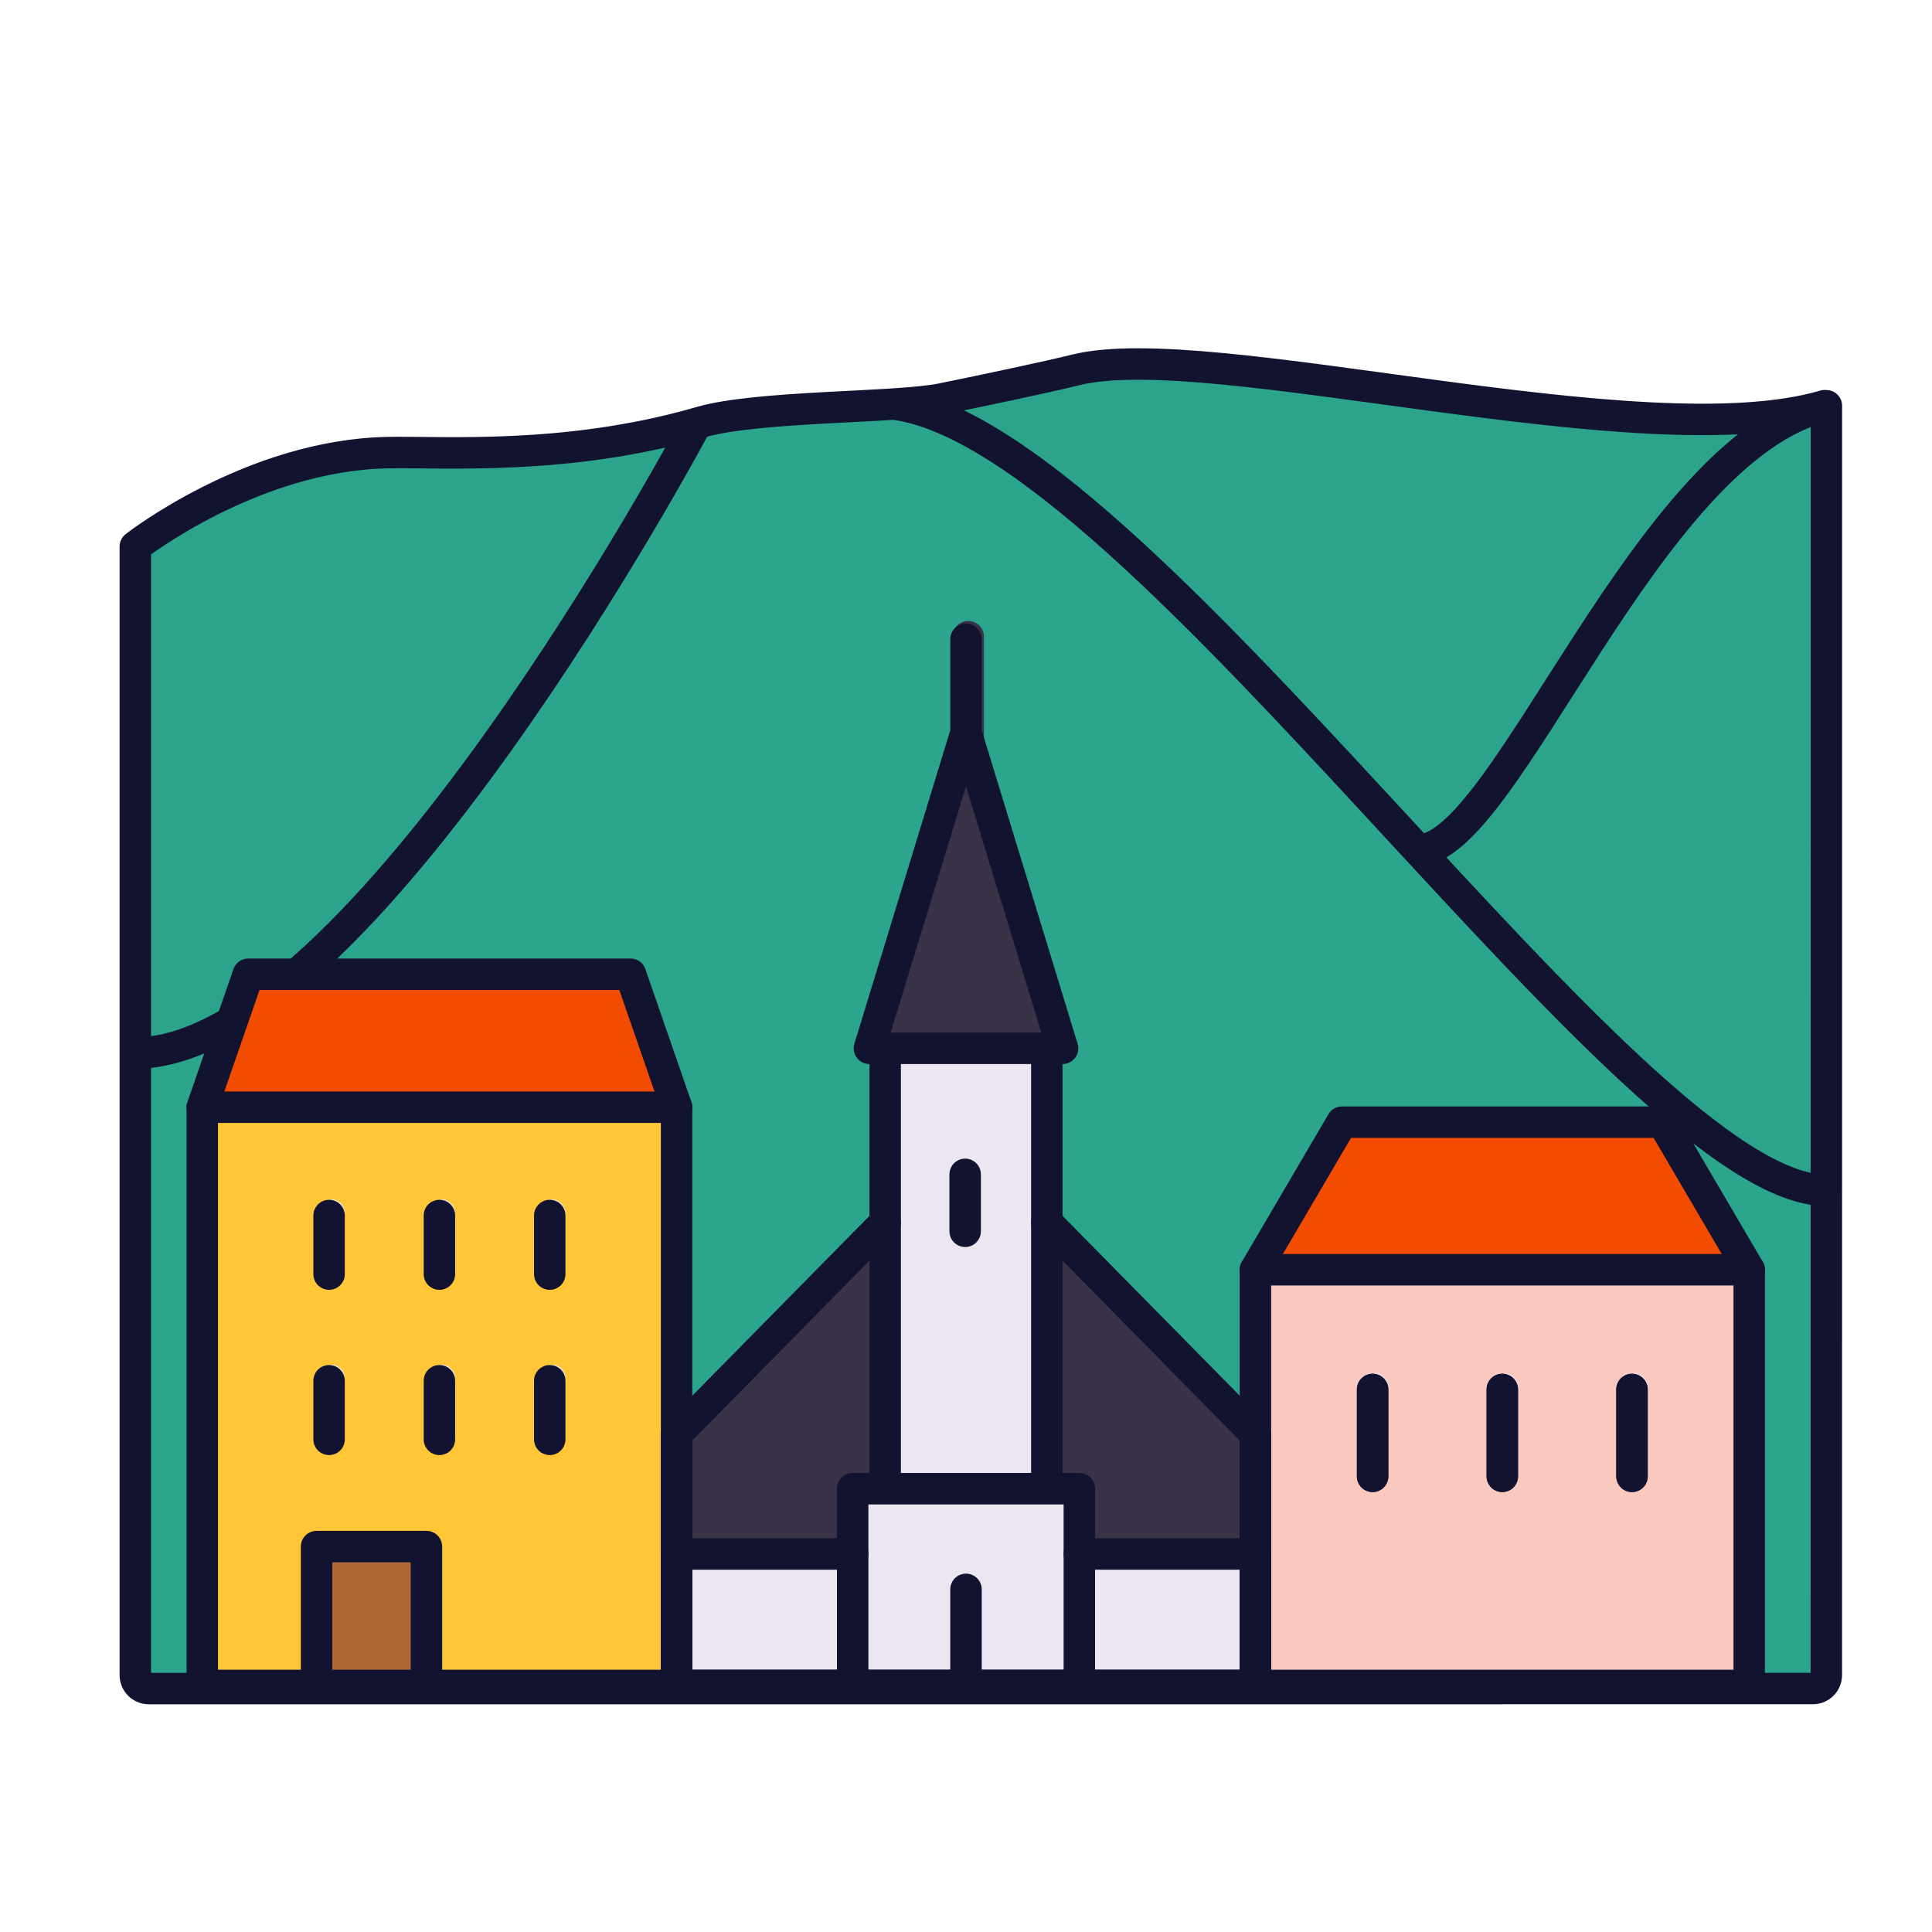
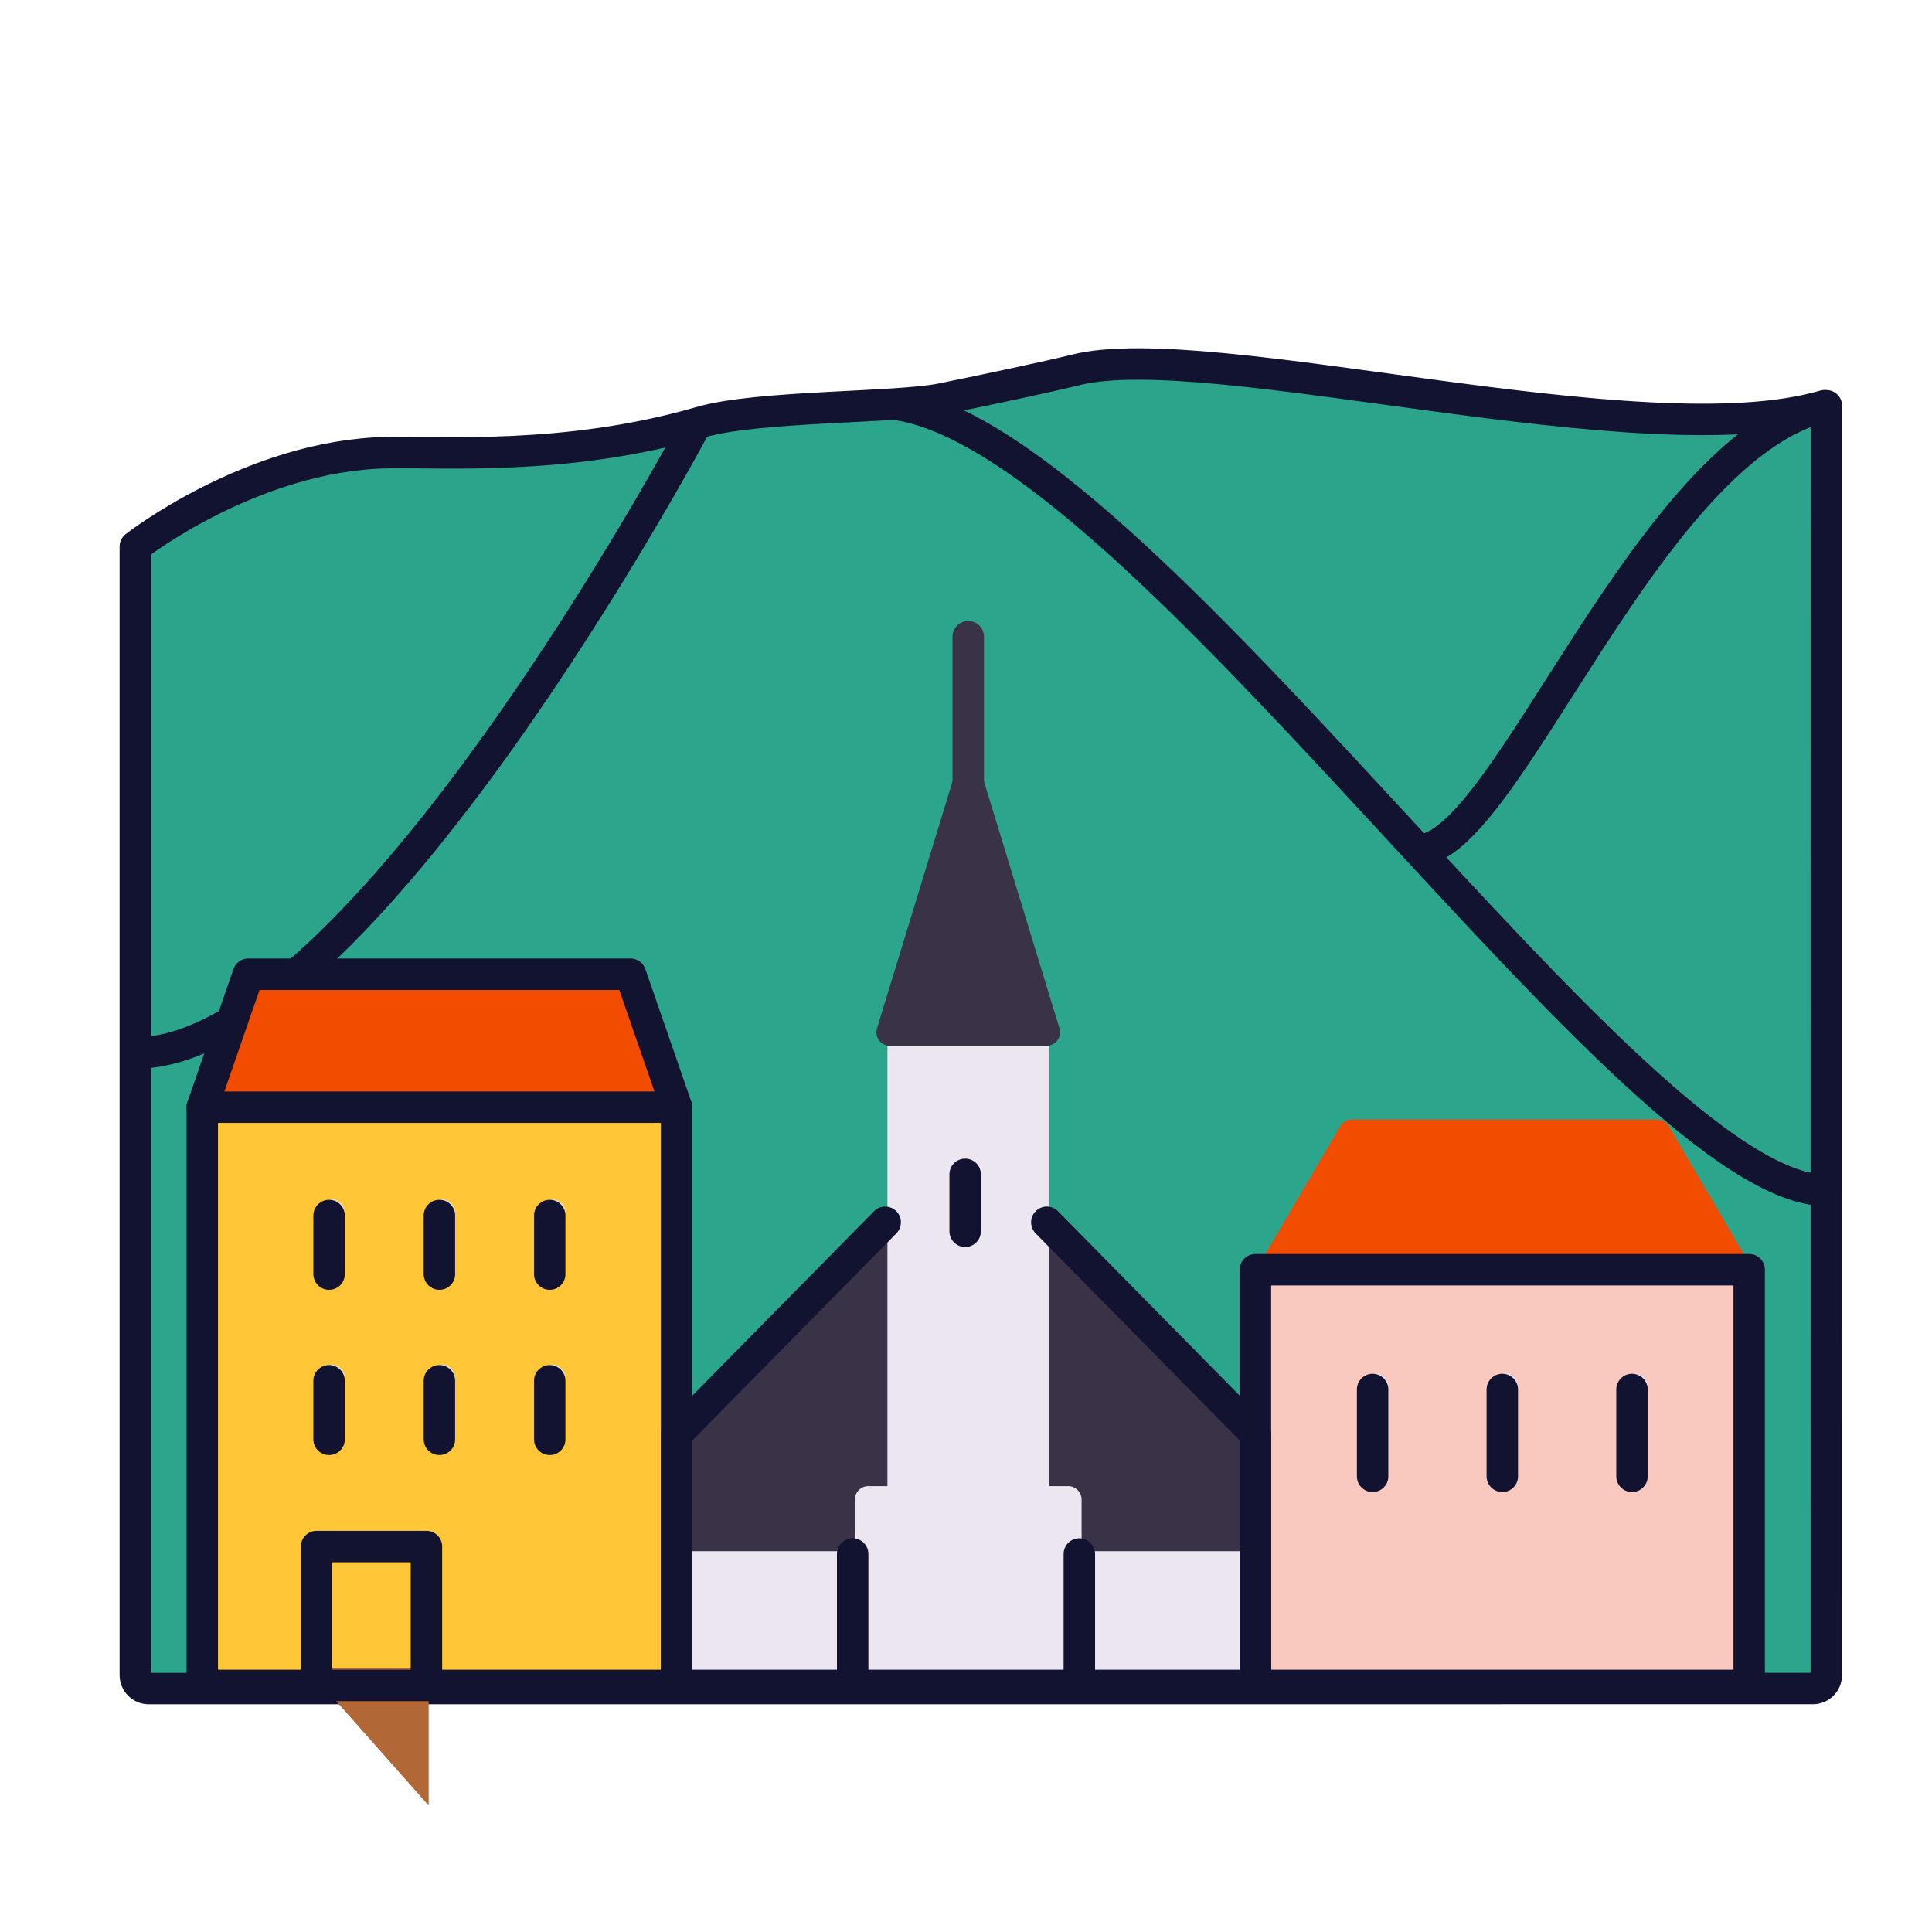
<svg xmlns="http://www.w3.org/2000/svg" width="430" height="430" style="width:100%;height:100%;transform:translate3d(0,0,0);content-visibility:visible" viewBox="0 0 430 430">
  <defs>
    <clipPath id="a">
      <path d="M0 0h430v430H0z" />
    </clipPath>
    <clipPath id="c">
      <path d="M0 0h430v430H0z" />
    </clipPath>
    <clipPath id="f">
      <path d="M0 0h430v430H0z" />
    </clipPath>
    <clipPath id="e">
      <path d="M0 0h430v430H0z" />
    </clipPath>
    <clipPath id="d">
      <path d="M0 0h430v430H0z" />
    </clipPath>
    <clipPath id="b">
      <path d="M0 0h430v430H0z" />
    </clipPath>
  </defs>
  <g clip-path="url(#a)">
    <g clip-path="url(#b)" style="display:block">
      <g fill="#2CA58D" style="display:block">
        <path d="m406.485 90.31-.001 282.499a3 3 0 0 1-3 3l-370.365.012a3 3 0 0 1-3-3v-251.18s25.893-20.313 56.104-20.901c12.631-.246 40.053 1.85 69.819-6.795 12.572-3.651 43.53-3.12 53.49-5.149s23.783-4.946 29.881-6.469c29.881-7.465 126.14 19.906 166.699 7.962" class="tertiary" />
        <path d="M-62.439 70.068c49.89 0 123.522-137.46 124.878-140.136-29.36 8.297-56.291 6.26-68.774 6.502-30.21.589-56.104 20.902-56.104 20.902V70.068z" class="tertiary" opacity=".5" style="mix-blend-mode:multiply" transform="translate(92.558 164.305)" />
        <path d="M103.404-82.682C62.845-70.739-33.413-98.109-63.294-90.644c-6.098 1.522-19.921 4.44-29.881 6.469-2.455.5-6.187.845-10.602 1.135C-48.748-76.036 60.705 91.955 103.777 91.955V-82.661l-.373-.021z" class="tertiary" opacity=".5" style="mix-blend-mode:multiply" transform="translate(302.708 172.971)" />
        <path d="M12.936 54.093C-29.206 8.519-74.3-41.426-103.777-45.178c4.415-.29 8.147-.635 10.602-1.135 9.96-2.029 23.783-4.947 29.881-6.469 29.881-7.465 126.139 19.905 166.698 7.962l.373.021c-40.03 9.281-71.375 98.891-90.841 98.892z" class="tertiary" opacity=".5" style="mix-blend-mode:multiply" transform="translate(302.708 135.109)" />
      </g>
      <path fill="none" stroke="#121331" stroke-linecap="round" stroke-linejoin="round" stroke-width="7" d="m406.49 90.31-.01 282.5c0 1.66-1.34 3-3 3l-370.36.01c-1.66 0-3-1.34-3-3V121.64s25.89-20.31 56.1-20.9c12.63-.25 40.06 1.85 69.82-6.8 12.57-3.65 43.53-3.12 53.49-5.14 9.96-2.03 23.79-4.95 29.88-6.47 29.88-7.47 126.14 19.9 166.7 7.96M30.12 234.37c49.89 0 123.52-137.46 124.88-140.13-29.36 8.29-56.29 6.26-68.78 6.5-30.21.59-56.1 20.9-56.1 20.9v112.73zM406.11 90.29c-40.56 11.94-136.81-15.43-166.7-7.96-6.09 1.52-19.92 4.44-29.88 6.47-2.45.5-6.18.84-10.6 1.13 55.03 7 164.48 175 207.56 175V90.31l-.38-.02zm-90.47 98.91c-42.14-45.57-87.23-95.52-116.71-99.27 4.42-.29 8.15-.63 10.6-1.13 9.96-2.03 23.79-4.95 29.88-6.47 29.89-7.47 126.14 19.9 166.7 7.96l.38.02c-40.03 9.28-71.38 98.89-90.85 98.89z" class="primary" style="display:block" />
      <g style="display:block">
        <path fill="#3A3347" d="m233.489 271.475 46.429 47.128-.003 26.696H151.082l.003-26.696 46.426-47.125" class="quaternary" />
        <path fill="#EBE6EF" d="M279.918 345.299v29.249H151.082v-29.249h39.192v-11.533a3 3 0 0 1 3-3h44.452a3 3 0 0 1 3 3v11.533h39.192z" class="secondary" />
        <path fill="#EBE6EF" d="M-19.596 14.625h39.192v-29.25h-39.192v29.25z" class="secondary" style="mix-blend-mode:multiply" transform="translate(170.678 359.924)" />
        <path fill="#EBE6EF" d="M-19.596 14.625h39.192v-29.25h-39.192v29.25z" class="secondary" style="mix-blend-mode:multiply" transform="translate(260.322 359.924)" />
        <path fill="#F24C00" d="m151.082 245.861-9.552-27.579a3.001 3.001 0 0 0-2.835-2.019H57.903a3.001 3.001 0 0 0-2.835 2.019l-9.552 27.579" class="quinary" />
        <path fill="#FFC738" d="M151.082 374.548V245.861H45.517v125.687c0 1.657 1.342 3 2.999 3l102.569.001" class="septenary" />
        <path fill="#F9C9C0" d="M386.814 374.548H279.918V282.03h109.896v89.518a3 3 0 0 1-3 3z" class="octonary" />
        <path fill="#F24C00" d="m389.814 282.031-18.401-31.364a3 3 0 0 0-2.587-1.482h-67.92a3 3 0 0 0-2.587 1.482l-18.401 31.364" class="quinary" />
        <path fill="#EBE6EF" d="M197.511 334.016V232.752h35.978v101.264" class="secondary" />
        <path fill="#3A3347" d="m215.5 162.483 20.31 66.392a3 3 0 0 1-2.869 3.878h-34.882a3 3 0 0 1-2.869-3.878l20.31-66.392z" class="quaternary" />
        <path fill="none" stroke="#3A3347" stroke-linecap="round" stroke-linejoin="round" stroke-width="7" d="M215.5 178.596v-36.89" class="quaternary" />
-         <path fill="#B26836" d="M70.956 374.256v-27.608a3 3 0 0 1 3-3H92.41a3 3 0 0 1 3 3v27.608" class="senary" />
+         <path fill="#B26836" d="M70.956 374.256a3 3 0 0 1 3-3H92.41a3 3 0 0 1 3 3v27.608" class="senary" />
      </g>
      <path fill="none" stroke="#EBE6EF" stroke-linecap="round" stroke-linejoin="round" stroke-width="6" d="M305.999 308.684v19.328m57.731-19.328v19.328m-28.866-19.328v19.328m-261.12-58.048v13.04m49.11-13.04v13.04m-24.555-13.04v13.04m-24.555 23.739v13.04m49.11-13.04v13.04m-24.555-13.04v13.04" class="secondary" style="display:block" />
      <path fill="none" stroke="#121331" stroke-linecap="round" stroke-linejoin="round" stroke-width="7" d="M305.499 309.254v19.328m57.731-19.328v19.328m-28.866-19.328v19.328m-119.551-67.209v12.672m-141.569-3.511v13.04m49.11-13.04v13.04m-24.555-13.04v13.04m-24.555 23.739v13.04m49.11-13.04v13.04m-24.555-13.04v13.04" class="primary" style="display:block" />
      <g fill="none" style="display:none">
        <path class="primary" />
        <path class="primary" />
      </g>
      <path fill="none" stroke="#121331" stroke-linecap="round" stroke-linejoin="round" stroke-width="7" d="M484 237v25.5m0-25.5v25.5" class="primary" style="display:block" />
      <g fill="none" stroke="#121331" stroke-linecap="round" stroke-linejoin="round" stroke-width="7" style="display:block">
        <path d="M70.456 374.826v-30.608H94.91v30.608m55.672-128.395-10.251-29.598H55.267l-10.251 29.598" class="primary" />
        <path d="M150.582 375.118V246.431H45.017v128.687l105.568.001m238.729-.001H279.418V282.6h109.896v92.518z" class="primary" />
-         <path d="m389.314 282.601-19.27-32.846h-71.356l-19.27 32.846m26.081 26.653v19.328m57.731-19.328v19.328m-28.866-19.328v19.328M215 374.827v-21.088m64.418-7.87v29.249H150.582v-29.249h39.192v-14.533h50.452v14.533h39.192zm-46.429-14.925v-97.622m-35.978 0v97.622M215 163.053l21.496 70.27h-42.992L215 163.053zm0 0v-20.776" class="primary" />
        <path d="m232.989 272.045 46.428 47.128v55.946H150.585v-55.946l46.426-47.125m-7.237 73.821v29.25m50.452-29.249v28.96" class="primary" />
      </g>
    </g>
    <g clip-path="url(#c)" style="display:none">
      <g style="display:none">
        <path class="tertiary" />
        <path class="tertiary" style="mix-blend-mode:multiply" />
        <path class="tertiary" style="mix-blend-mode:multiply" />
        <path class="tertiary" style="mix-blend-mode:multiply" />
      </g>
      <g fill="none" style="display:none">
        <path class="primary" />
        <path class="primary" style="mix-blend-mode:multiply" />
        <path class="primary" />
        <path class="primary" />
      </g>
      <g clip-path="url(#d)" style="display:none">
        <g style="display:none">
          <path class="octonary" />
          <path class="quinary" />
        </g>
        <g fill="none" style="display:none">
          <path class="primary" />
          <path class="primary" />
          <path class="primary" />
          <path class="primary" />
          <path class="primary" />
        </g>
      </g>
      <g clip-path="url(#e)" style="display:none">
        <g style="display:none">
          <path class="quaternary" />
          <path class="secondary" />
          <path class="secondary" style="mix-blend-mode:multiply" />
-           <path class="secondary" style="mix-blend-mode:multiply" />
          <path class="secondary" />
          <path class="quaternary" />
          <path fill="none" class="quaternary" />
          <path class="senary" />
        </g>
        <g fill="none" style="display:none">
-           <path class="primary" />
          <path class="primary" />
          <path class="primary" />
          <path class="primary" />
          <path class="primary" />
          <path class="primary" />
          <path class="primary" />
          <path class="primary" />
          <path class="primary" />
          <path class="primary" />
        </g>
      </g>
      <g clip-path="url(#f)" style="display:none">
        <g style="display:none">
          <path class="quinary" />
          <path class="septenary" />
          <path class="senary" />
        </g>
        <g fill="none" style="display:none">
          <path class="primary" />
          <path class="primary" />
          <path class="primary" />
          <path class="primary" />
          <path class="primary" />
          <path class="primary" />
          <path class="primary" />
          <path class="primary" />
-           <path class="primary" />
        </g>
      </g>
    </g>
  </g>
</svg>